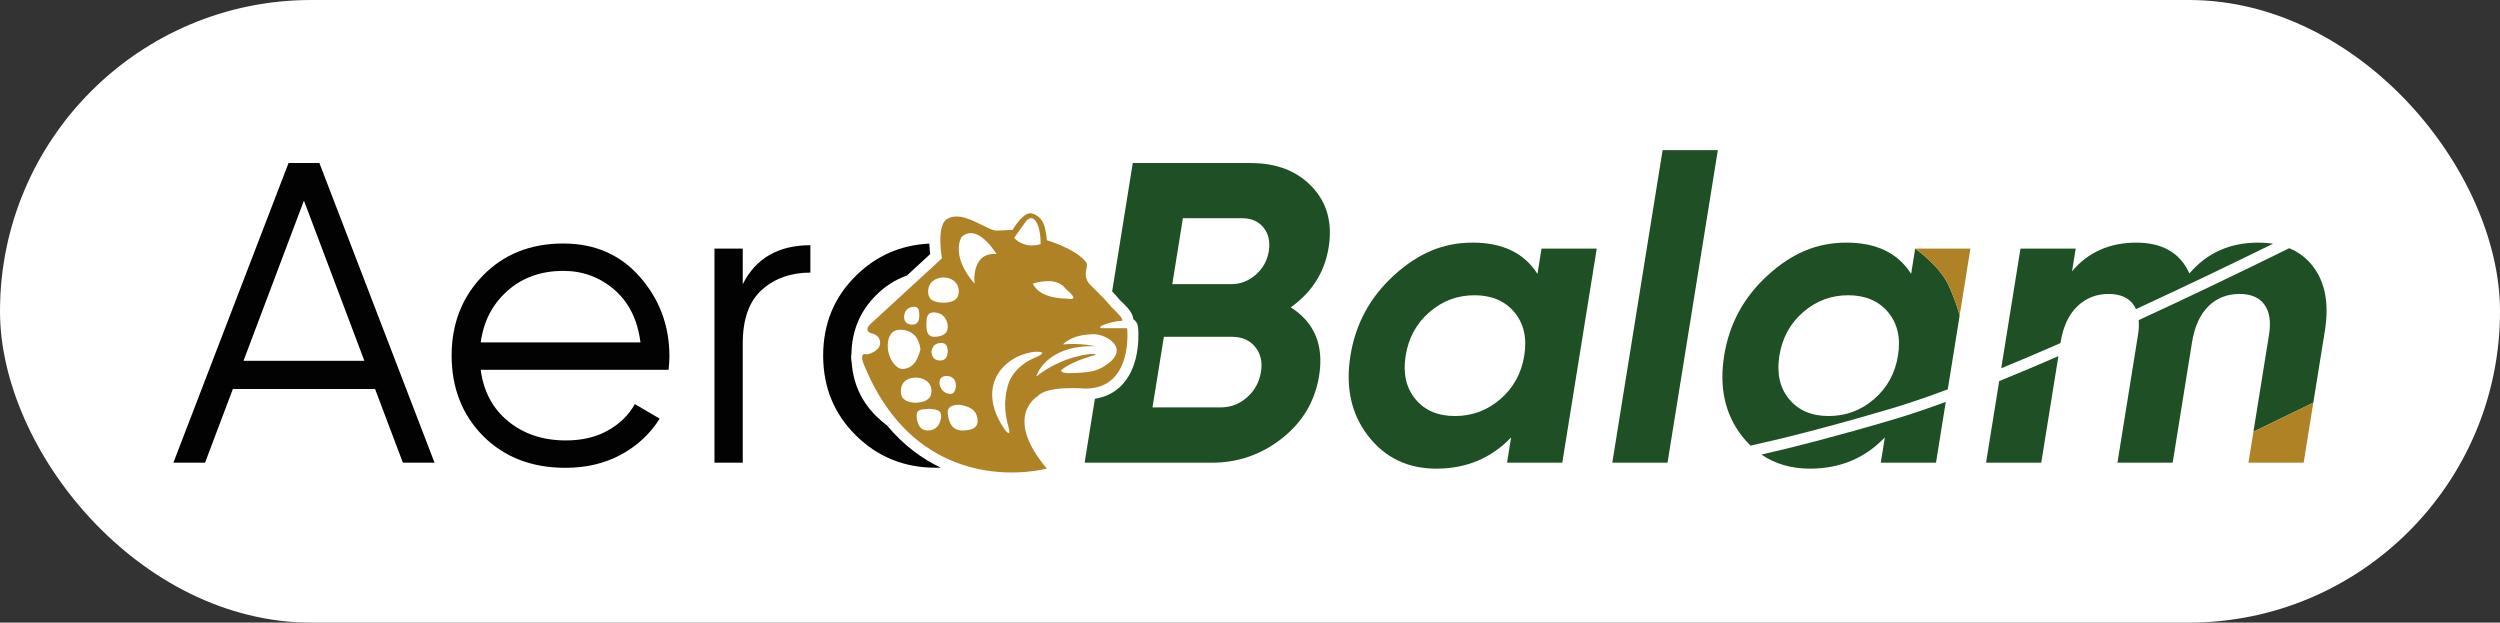
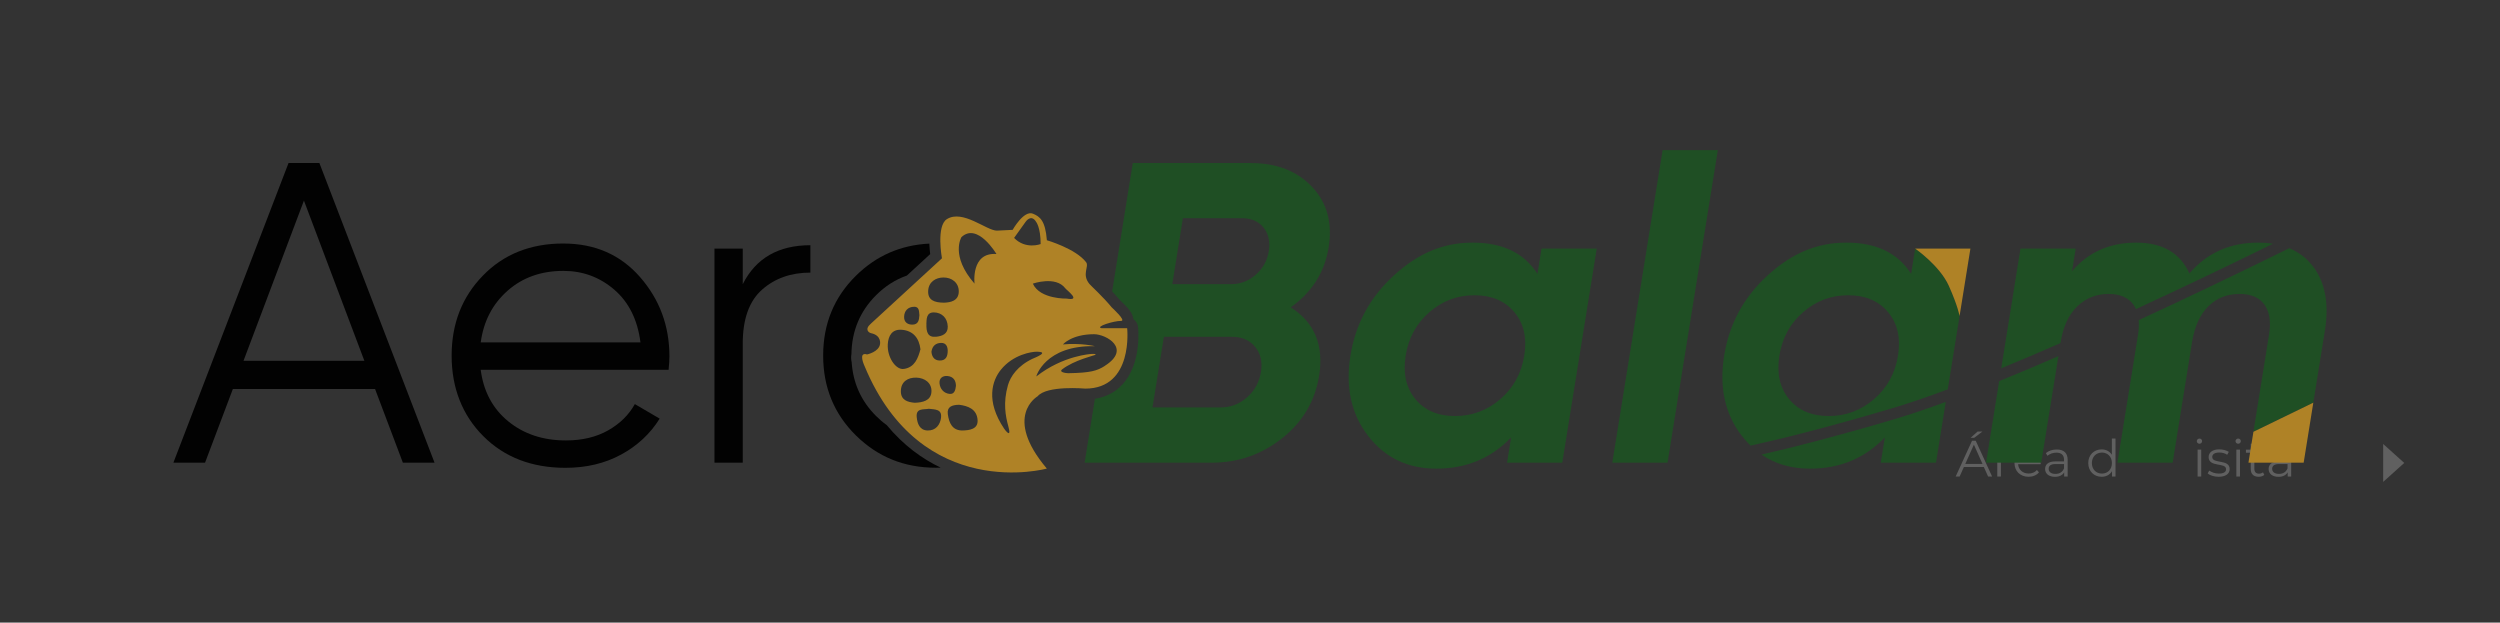
<svg xmlns="http://www.w3.org/2000/svg" id="Capa_1" viewBox="0 0 537.77 133.93">
  <rect x="0" y="0" width="537.77" height="133.93" fill="#333333" stroke="none" />
  <defs>
    <style>.cls-1{fill:#020202;}.cls-1,.cls-2,.cls-3,.cls-4,.cls-5,.cls-6{stroke-width:0px;}.cls-2{fill:#af8226;}.cls-3{fill:none;}.cls-4{fill:#1f4f24;}.cls-5{fill:#606060;}.cls-6{fill:#fff;}</style>
  </defs>
  <path class="cls-5" d="M426.74,100.45h-4.29l-.92,2.06h-.85l3.52-7.7h.8l3.52,7.7h-.86l-.92-2.06ZM426.45,99.79l-1.85-4.14-1.85,4.14h3.7ZM424.66,94.18h-.77l1.51-1.36h1.04l-1.78,1.36Z" />
  <path class="cls-5" d="M432.55,96.67v.76c-.07,0-.13-.01-.19-.01-1.21,0-1.95.77-1.95,2.13v2.95h-.78v-5.79h.75v1.13c.36-.77,1.1-1.18,2.17-1.18Z" />
-   <path class="cls-5" d="M438.95,99.85h-4.84c.09,1.21,1.01,2.01,2.28,2.01.7,0,1.33-.25,1.77-.76l.44.51c-.52.62-1.32.95-2.23.95-1.8,0-3.04-1.23-3.04-2.95s1.2-2.94,2.83-2.94,2.81,1.2,2.81,2.94c0,.07-.01.15-.01.24ZM434.11,99.27h4.1c-.1-1.13-.92-1.92-2.06-1.92s-1.95.79-2.05,1.92Z" />
+   <path class="cls-5" d="M438.95,99.85h-4.84c.09,1.21,1.01,2.01,2.28,2.01.7,0,1.33-.25,1.77-.76l.44.51c-.52.62-1.32.95-2.23.95-1.8,0-3.04-1.23-3.04-2.95s1.2-2.94,2.83-2.94,2.81,1.2,2.81,2.94c0,.07-.01.15-.01.24M434.11,99.27h4.1c-.1-1.13-.92-1.92-2.06-1.92s-1.95.79-2.05,1.92Z" />
  <path class="cls-5" d="M444.77,98.92v3.59h-.75v-.9c-.35.59-1.03.96-1.99.96-1.31,0-2.11-.68-2.11-1.68,0-.89.57-1.64,2.23-1.64h1.84v-.35c0-.99-.56-1.53-1.64-1.53-.75,0-1.45.26-1.92.68l-.35-.58c.58-.5,1.44-.78,2.35-.78,1.5,0,2.34.75,2.34,2.24ZM443.99,100.77v-.95h-1.82c-1.12,0-1.49.44-1.49,1.03,0,.67.54,1.09,1.46,1.09s1.53-.42,1.84-1.18Z" />
  <path class="cls-5" d="M455.06,94.34v8.16h-.75v-1.14c-.47.78-1.28,1.2-2.23,1.2-1.65,0-2.88-1.2-2.88-2.95s1.23-2.94,2.88-2.94c.92,0,1.71.4,2.2,1.14v-3.48h.78ZM454.29,99.61c0-1.35-.92-2.26-2.15-2.26s-2.16.9-2.16,2.26.92,2.26,2.16,2.26,2.15-.9,2.15-2.26Z" />
-   <path class="cls-5" d="M462.27,99.85h-4.84c.09,1.21,1.01,2.01,2.28,2.01.71,0,1.33-.25,1.77-.76l.44.51c-.52.62-1.32.95-2.23.95-1.8,0-3.04-1.23-3.04-2.95s1.2-2.94,2.83-2.94,2.8,1.2,2.8,2.94c0,.07,0,.15,0,.24ZM457.43,99.27h4.1c-.1-1.13-.92-1.92-2.06-1.92s-1.95.79-2.05,1.92Z" />
-   <path class="cls-5" d="M471.62,96.72l-2.57,5.79h-.8l-2.56-5.79h.81l2.17,4.93,2.19-4.93h.77Z" />
  <path class="cls-5" d="M472.55,94.89c0-.3.25-.55.57-.55s.57.24.57.54c0,.32-.24.57-.57.57s-.57-.25-.57-.56ZM472.72,96.72h.78v5.79h-.78v-5.79Z" />
  <path class="cls-5" d="M474.88,101.84l.35-.62c.46.36,1.24.65,2.06.65,1.1,0,1.55-.37,1.55-.95,0-1.51-3.75-.32-3.75-2.61,0-.95.81-1.65,2.29-1.65.75,0,1.56.21,2.05.54l-.34.63c-.51-.35-1.11-.49-1.71-.49-1.04,0-1.51.41-1.51.96,0,1.56,3.75.38,3.75,2.61,0,1-.88,1.65-2.39,1.65-.96,0-1.88-.31-2.35-.72Z" />
  <path class="cls-5" d="M480.88,94.89c0-.3.25-.55.57-.55s.57.24.57.54c0,.32-.24.57-.57.57s-.57-.25-.57-.56ZM481.06,96.72h.78v5.79h-.78v-5.79Z" />
  <path class="cls-5" d="M487.07,102.15c-.31.28-.77.41-1.22.41-1.09,0-1.7-.62-1.7-1.68v-3.5h-1.03v-.66h1.03v-1.27h.78v1.27h1.76v.66h-1.76v3.45c0,.68.35,1.06,1,1.06.32,0,.64-.1.86-.3l.28.56Z" />
  <path class="cls-5" d="M492.85,98.92v3.59h-.75v-.9c-.35.59-1.03.96-1.99.96-1.31,0-2.11-.68-2.11-1.68,0-.89.57-1.64,2.23-1.64h1.84v-.35c0-.99-.56-1.53-1.64-1.53-.75,0-1.45.26-1.92.68l-.35-.58c.58-.5,1.44-.78,2.35-.78,1.5,0,2.34.75,2.34,2.24ZM492.07,100.77v-.95h-1.82c-1.12,0-1.49.44-1.49,1.03,0,.67.54,1.09,1.46,1.09s1.53-.42,1.84-1.18Z" />
  <polygon class="cls-5" points="512.64 103.66 512.64 95.5 517.17 99.58 512.64 103.66" />
-   <rect class="cls-6" x="0" y="0" width="537.77" height="133.93" rx="66.96" ry="66.96" />
  <path class="cls-3" d="M264.99,72.45h-14.64l-2.45,15.19h14.64c2.15,0,4.04-.72,5.69-2.16,1.64-1.44,2.64-3.27,3-5.48.35-2.15-.07-3.94-1.25-5.39-1.18-1.44-2.84-2.16-4.99-2.16Z" />
  <path class="cls-3" d="M317.17,63.52c-3.68,0-6.92,1.21-9.7,3.64-2.78,2.43-4.48,5.54-5.1,9.35-.61,3.81.08,6.92,2.09,9.35,2,2.43,4.85,3.64,8.53,3.64s6.93-1.21,9.75-3.64c2.81-2.42,4.53-5.54,5.14-9.35.61-3.81-.1-6.92-2.13-9.35-2.04-2.42-4.89-3.64-8.58-3.64Z" />
  <path class="cls-3" d="M267.16,46.94h-12.71l-2.28,14.18h12.71c1.96,0,3.71-.67,5.25-2.03,1.54-1.35,2.47-3.04,2.8-5.06s-.05-3.71-1.12-5.06c-1.07-1.35-2.62-2.03-4.65-2.03Z" />
  <polygon class="cls-3" points="52.38 77.61 78.39 77.61 65.38 43.14 52.38 77.61" />
  <path class="cls-3" d="M132.14,62.32c-3.13-2.7-6.78-4.05-10.96-4.05-4.79,0-8.79,1.43-12.02,4.28-3.22,2.85-5.14,6.55-5.76,11.1h34.35c-.61-4.85-2.49-8.62-5.62-11.33Z" />
  <path class="cls-3" d="M397.56,63.52c-3.68,0-6.92,1.21-9.7,3.64-2.78,2.43-4.48,5.54-5.1,9.35-.61,3.81.08,6.92,2.09,9.35,2,2.43,4.85,3.64,8.53,3.64s6.93-1.21,9.75-3.64c2.81-2.42,4.53-5.54,5.14-9.35.61-3.81-.1-6.92-2.13-9.35-2.04-2.42-4.89-3.64-8.58-3.64Z" />
  <path class="cls-1" d="M62.07,35.06l-24.77,64.46h6.81l5.98-15.84h30.59l5.98,15.84h6.81l-24.77-64.46h-6.63ZM52.38,77.61l13-34.46,13,34.46h-26.01Z" />
  <path class="cls-1" d="M121.18,52.38c-7.06,0-12.83,2.3-17.31,6.91-4.48,4.6-6.72,10.34-6.72,17.22s2.27,12.77,6.81,17.31c4.54,4.54,10.44,6.81,17.68,6.81,4.48,0,8.47-.95,11.97-2.85,3.5-1.9,6.26-4.48,8.29-7.73l-5.34-3.13c-1.29,2.33-3.21,4.22-5.76,5.66-2.55,1.44-5.57,2.16-9.07,2.16-4.91,0-9.04-1.37-12.39-4.1-3.35-2.73-5.33-6.43-5.94-11.1h40.42c.12-1.23.18-2.18.18-2.85,0-6.57-2.1-12.26-6.31-17.08-4.21-4.82-9.71-7.23-16.53-7.23ZM103.41,73.65c.61-4.54,2.53-8.24,5.76-11.1,3.22-2.85,7.23-4.28,12.02-4.28,4.17,0,7.83,1.35,10.96,4.05,3.13,2.7,5,6.48,5.62,11.33h-34.35Z" />
  <path class="cls-1" d="M159.77,61.12v-7.64h-6.08v46.04h6.08v-25.6c0-5.28,1.38-9.15,4.14-11.6,2.76-2.45,6.23-3.68,10.41-3.68v-5.89c-6.88,0-11.73,2.79-14.55,8.38Z" />
  <path class="cls-1" d="M190.75,91.45c-.82-.59-1.6-1.26-2.35-2.01-3.17-3.19-4.89-7.03-5.2-11.51-.13-.59-.16-1.2-.05-1.78.08-4.94,1.82-9.14,5.24-12.59,1.98-1.99,4.2-3.42,6.69-4.29l5.01-4.61c-.07-.62-.15-1.41-.18-2.26-6.16.3-11.43,2.6-15.8,6.92-4.7,4.64-7.04,10.36-7.04,17.17s2.35,12.54,7.04,17.17c4.7,4.64,10.42,6.95,17.17,6.95.36,0,.71,0,1.07-.02-3.97-1.89-7.99-4.78-11.61-9.15Z" />
  <path class="cls-4" d="M419.21,61.49c-1.95-4.35-7.24-8.01-7.24-8.01l-.87,5.43c-2.84-4.48-7.48-6.72-13.93-6.72s-11.78,2.35-16.93,7.04c-5.15,4.7-8.27,10.45-9.36,17.27-1.1,6.81.17,12.57,3.81,17.27.59.76,1.21,1.45,1.86,2.09,6.93-1.52,16.72-3.98,30.12-7.93,3.67-1.08,7.82-2.5,12.31-4.18l4.87-30.27-2.33,14.5s-.36-2.13-2.31-6.49ZM408.27,76.5c-.61,3.81-2.33,6.92-5.14,9.35-2.82,2.43-6.06,3.64-9.75,3.64s-6.53-1.21-8.53-3.64c-2-2.42-2.7-5.54-2.09-9.35.61-3.81,2.31-6.92,5.1-9.35,2.78-2.42,6.02-3.64,9.7-3.64s6.54,1.21,8.58,3.64c2.03,2.43,2.75,5.54,2.13,9.35Z" />
  <path class="cls-4" d="M458.92,65.54c.21.29.38.61.54.95,10.48-4.84,20.71-9.75,29.48-14.06-1-.16-2.07-.24-3.19-.24-6.08,0-11.01,2.21-14.79,6.63-1.99-4.42-5.81-6.63-11.46-6.63s-10.37,2.06-13.79,6.17l.79-4.88h-11.88l-4.14,25.74c4.13-1.7,8.41-3.52,12.75-5.42l.02-.16c.54-3.38,1.74-5.95,3.59-7.74,1.85-1.78,4.1-2.67,6.74-2.67,2.45,0,4.23.77,5.34,2.3Z" />
  <path class="cls-4" d="M378.91,97.79c2.94,2.01,6.42,3.02,10.44,3.02,6.45,0,11.81-2.24,16.09-6.72l-.87,5.43h11.88l2.1-13.07c-4.04,1.49-7.82,2.76-11.19,3.76-12.33,3.64-21.61,6.02-28.44,7.57Z" />
  <path class="cls-4" d="M330.71,58.91c-2.84-4.48-7.48-6.72-13.93-6.72s-11.78,2.35-16.93,7.04c-5.15,4.7-8.27,10.45-9.36,17.27-1.1,6.81.17,12.57,3.81,17.27,3.63,4.7,8.52,7.04,14.66,7.04,6.45,0,11.81-2.24,16.09-6.72l-.87,5.43h11.88l7.41-46.04h-11.88l-.87,5.43ZM327.88,76.5c-.61,3.81-2.33,6.92-5.14,9.35-2.82,2.43-6.06,3.64-9.75,3.64s-6.53-1.21-8.53-3.64c-2-2.42-2.7-5.54-2.09-9.35.61-3.81,2.31-6.92,5.1-9.35,2.78-2.42,6.02-3.64,9.7-3.64s6.54,1.21,8.58,3.64c2.03,2.43,2.75,5.54,2.13,9.35Z" />
  <path class="cls-4" d="M427.21,99.52h11.88l3.69-22.91c-4.31,1.87-8.59,3.69-12.74,5.37l-2.82,17.54Z" />
  <polygon class="cls-4" points="346.82 99.52 358.7 99.52 369.52 32.3 357.64 32.3 346.82 99.52" />
  <path class="cls-4" d="M269.08,35.06h-25.41l-4.44,27.62c.55.58,1.11,1.21,1.64,1.84.23.21.72.68,1.21,1.19.64.68,1.61,1.71,1.7,2.94.56.37.95.98,1.03,1.7,0,.08.2,1.95-.07,4.31-.38,3.32-1.46,5.99-3.2,7.93-1.57,1.75-3.59,2.81-6.02,3.19l-2.21,13.75h27.35c5.65,0,10.69-1.75,15.12-5.25,4.43-3.5,7.09-7.98,7.97-13.44,1.06-6.57-.98-11.48-6.1-14.73,4.57-3.25,7.29-7.55,8.15-12.89.85-5.28-.34-9.62-3.57-13.03-3.23-3.41-7.6-5.11-13.13-5.11ZM271.24,80c-.36,2.21-1.36,4.04-3,5.48-1.64,1.44-3.54,2.16-5.69,2.16h-14.64l2.45-15.19h14.64c2.15,0,3.81.72,4.99,2.16,1.18,1.44,1.6,3.24,1.25,5.39ZM272.93,54.03c-.33,2.03-1.26,3.71-2.8,5.06-1.54,1.35-3.29,2.03-5.25,2.03h-12.71l2.28-14.18h12.71c2.03,0,3.57.68,4.65,2.03,1.07,1.35,1.44,3.04,1.12,5.06Z" />
  <path class="cls-4" d="M497.58,57.35c-1.35-1.78-3.07-3.1-5.15-3.96-5.37,2.65-11.36,5.56-17.65,8.56-4.6,2.2-9.58,4.54-14.73,6.91.08.94.04,1.98-.14,3.13l-4.43,27.53h11.88l4.16-25.88c.54-3.38,1.71-5.95,3.5-7.74,1.79-1.78,4.04-2.67,6.74-2.67,2.45,0,4.23.77,5.34,2.3,1.1,1.53,1.43,3.68.99,6.45l-3.36,20.89,12.88-6.25,2.49-15.46c.93-5.77.09-10.37-2.52-13.81Z" />
  <polygon class="cls-4" points="495.54 99.52 495.54 99.5 495.53 99.52 495.54 99.52" />
  <polygon class="cls-2" points="483.66 99.52 495.53 99.52 495.54 99.5 497.61 86.62 484.73 92.88 483.66 99.52" />
  <path class="cls-2" d="M419.21,61.49c1.95,4.35,2.31,6.49,2.31,6.49l2.33-14.5h-11.88s5.29,3.66,7.24,8.01Z" />
  <path class="cls-2" d="M242.46,70.6h-5.54c-1.41-.33,2.72-1.6,4.22-1.57,1.24.03-1.98-2.89-1.98-2.89-1.9-2.32-4.38-4.55-4.8-5.04-1.75-2.1-.01-3.77-.74-4.71-2.27-2.94-8.43-4.71-8.43-4.71-.33-4.22-1.49-5.09-2.98-5.71-1.98-.83-4.38,3.47-4.38,3.47l-3.39.17c-2.23,0-7.34-4.61-10.75-2.48-2.35,1.47-1.07,8.43-1.07,8.43l-15.28,14.05c-1.45,1.26-.46,1.95.04,2.06,2.31.49,1.92,2.36,1.92,2.36-.27,1.69-2.79,2.21-2.79,2.21-2.04-.63-.52,2.55-.52,2.55,12.24,29.44,39.19,22,39.19,22-9.51-11.25-1.98-15.55-1.98-15.55,1.98-2.4,10.25-1.65,10.25-1.65,10.42,0,9.01-12.98,9.01-12.98ZM229.14,62c.34.45,3.56,2.81.33,2.23,0,0-5.76.17-7.3-3.22,0,0,4.91-1.72,6.97.99ZM220.63,47.7s1.16-1.74,2.23,0c0,0,.99,1.16.99,4.8,0,0-3.22,1.24-5.71-1.32l2.48-3.47ZM199.66,62.51c.11-1.87,1.62-2.8,3.24-2.82,1.82-.03,3.37,1.11,3.34,3.04-.03,1.99-1.76,2.34-3.2,2.38-2-.02-3.51-.51-3.38-2.6ZM199.27,69.64c.07-.82-.1-2.46,1.62-2.44,1.7.02,2.93,1.21,2.98,3.04.05,1.6-1.21,2.07-2.53,2.2-1.73.16-2.12-.95-2.06-2.8ZM203.86,75.47c0,1.16-.38,2.13-1.77,2.08-1.12-.04-1.63-.8-1.73-1.87.16-1.23.91-1.9,2.09-1.92,1.05-.02,1.41.79,1.41,1.72ZM196.63,65.98c1.16-.01,1.05,1.05,1.14,1.82-.06,1.02-.21,1.99-1.46,2.03-1.08.03-1.85-.54-1.83-1.66.02-1.32.85-2.17,2.15-2.18ZM190.96,74.13c.11-1.91.92-3.37,3.05-3.19,2.41.21,3.69,1.75,3.99,4.19-.53,1.97-1.26,3.9-3.57,4.23-1.8.26-3.62-2.64-3.46-5.24ZM193.78,84.2c-.01-2.1,1.5-3.01,3.31-2.97,1.81.04,3.4,1.14,3.27,3.08-.12,1.88-1.88,2.27-3.59,2.33-1.53-.13-2.98-.56-2.99-2.45ZM202.43,89.84c-.2,1.55-1.15,2.81-2.91,2.76-1.73-.05-2.2-1.53-2.33-2.89-.19-1.99,1.5-1.56,2.6-1.78,1.28.16,2.87.03,2.63,1.91ZM202.1,82.47c-.11-1.13.69-1.71,1.78-1.58,1.2.14,1.75.95,1.75,2.13-.11.87-.32,1.82-1.37,1.71-1.24-.13-2.04-1.06-2.16-2.27ZM207.1,92.6c-2.25.06-2.98-1.64-3.22-3.53-.2-1.55.84-1.97,2.43-2,1.84.23,3.84.89,3.98,3.32.11,1.95-1.79,2.17-3.2,2.21ZM209.63,61.01c-5.29-6.04-2.81-10.01-2.81-10.01,3.47-3.22,7.52,3.64,7.52,3.64-5.54-.41-4.71,6.37-4.71,6.37ZM222.17,77.14c-3.27,1.54-4.81,3.83-5.35,5.71-1.09,3.8-.51,6.72.08,8.85.79,2.85-.77.71-.91.5-4.01-5.98-2.57-10.34-.69-12.67,2.66-3.29,6.64-3.87,7.64-3.87,3.04,0-.39,1.31-.77,1.49ZM237.66,78.71c-1.67,1.05-3.04,1.49-7.86,1.57-.39,0-2.14-.19-1.32-.83,2.62-2.02,7.09-3.02,7.17-3.14s-.05-.22-.89-.17c0,0-6.07.3-11.84,4.84-.08.06,1.88-6.76,12.58-6.51.11,0-3.04-.74-6.86-.38,0,0,1.85-2.19,6.69-2.2,2.65,0,8.12,3.14,2.32,6.81Z" />
</svg>